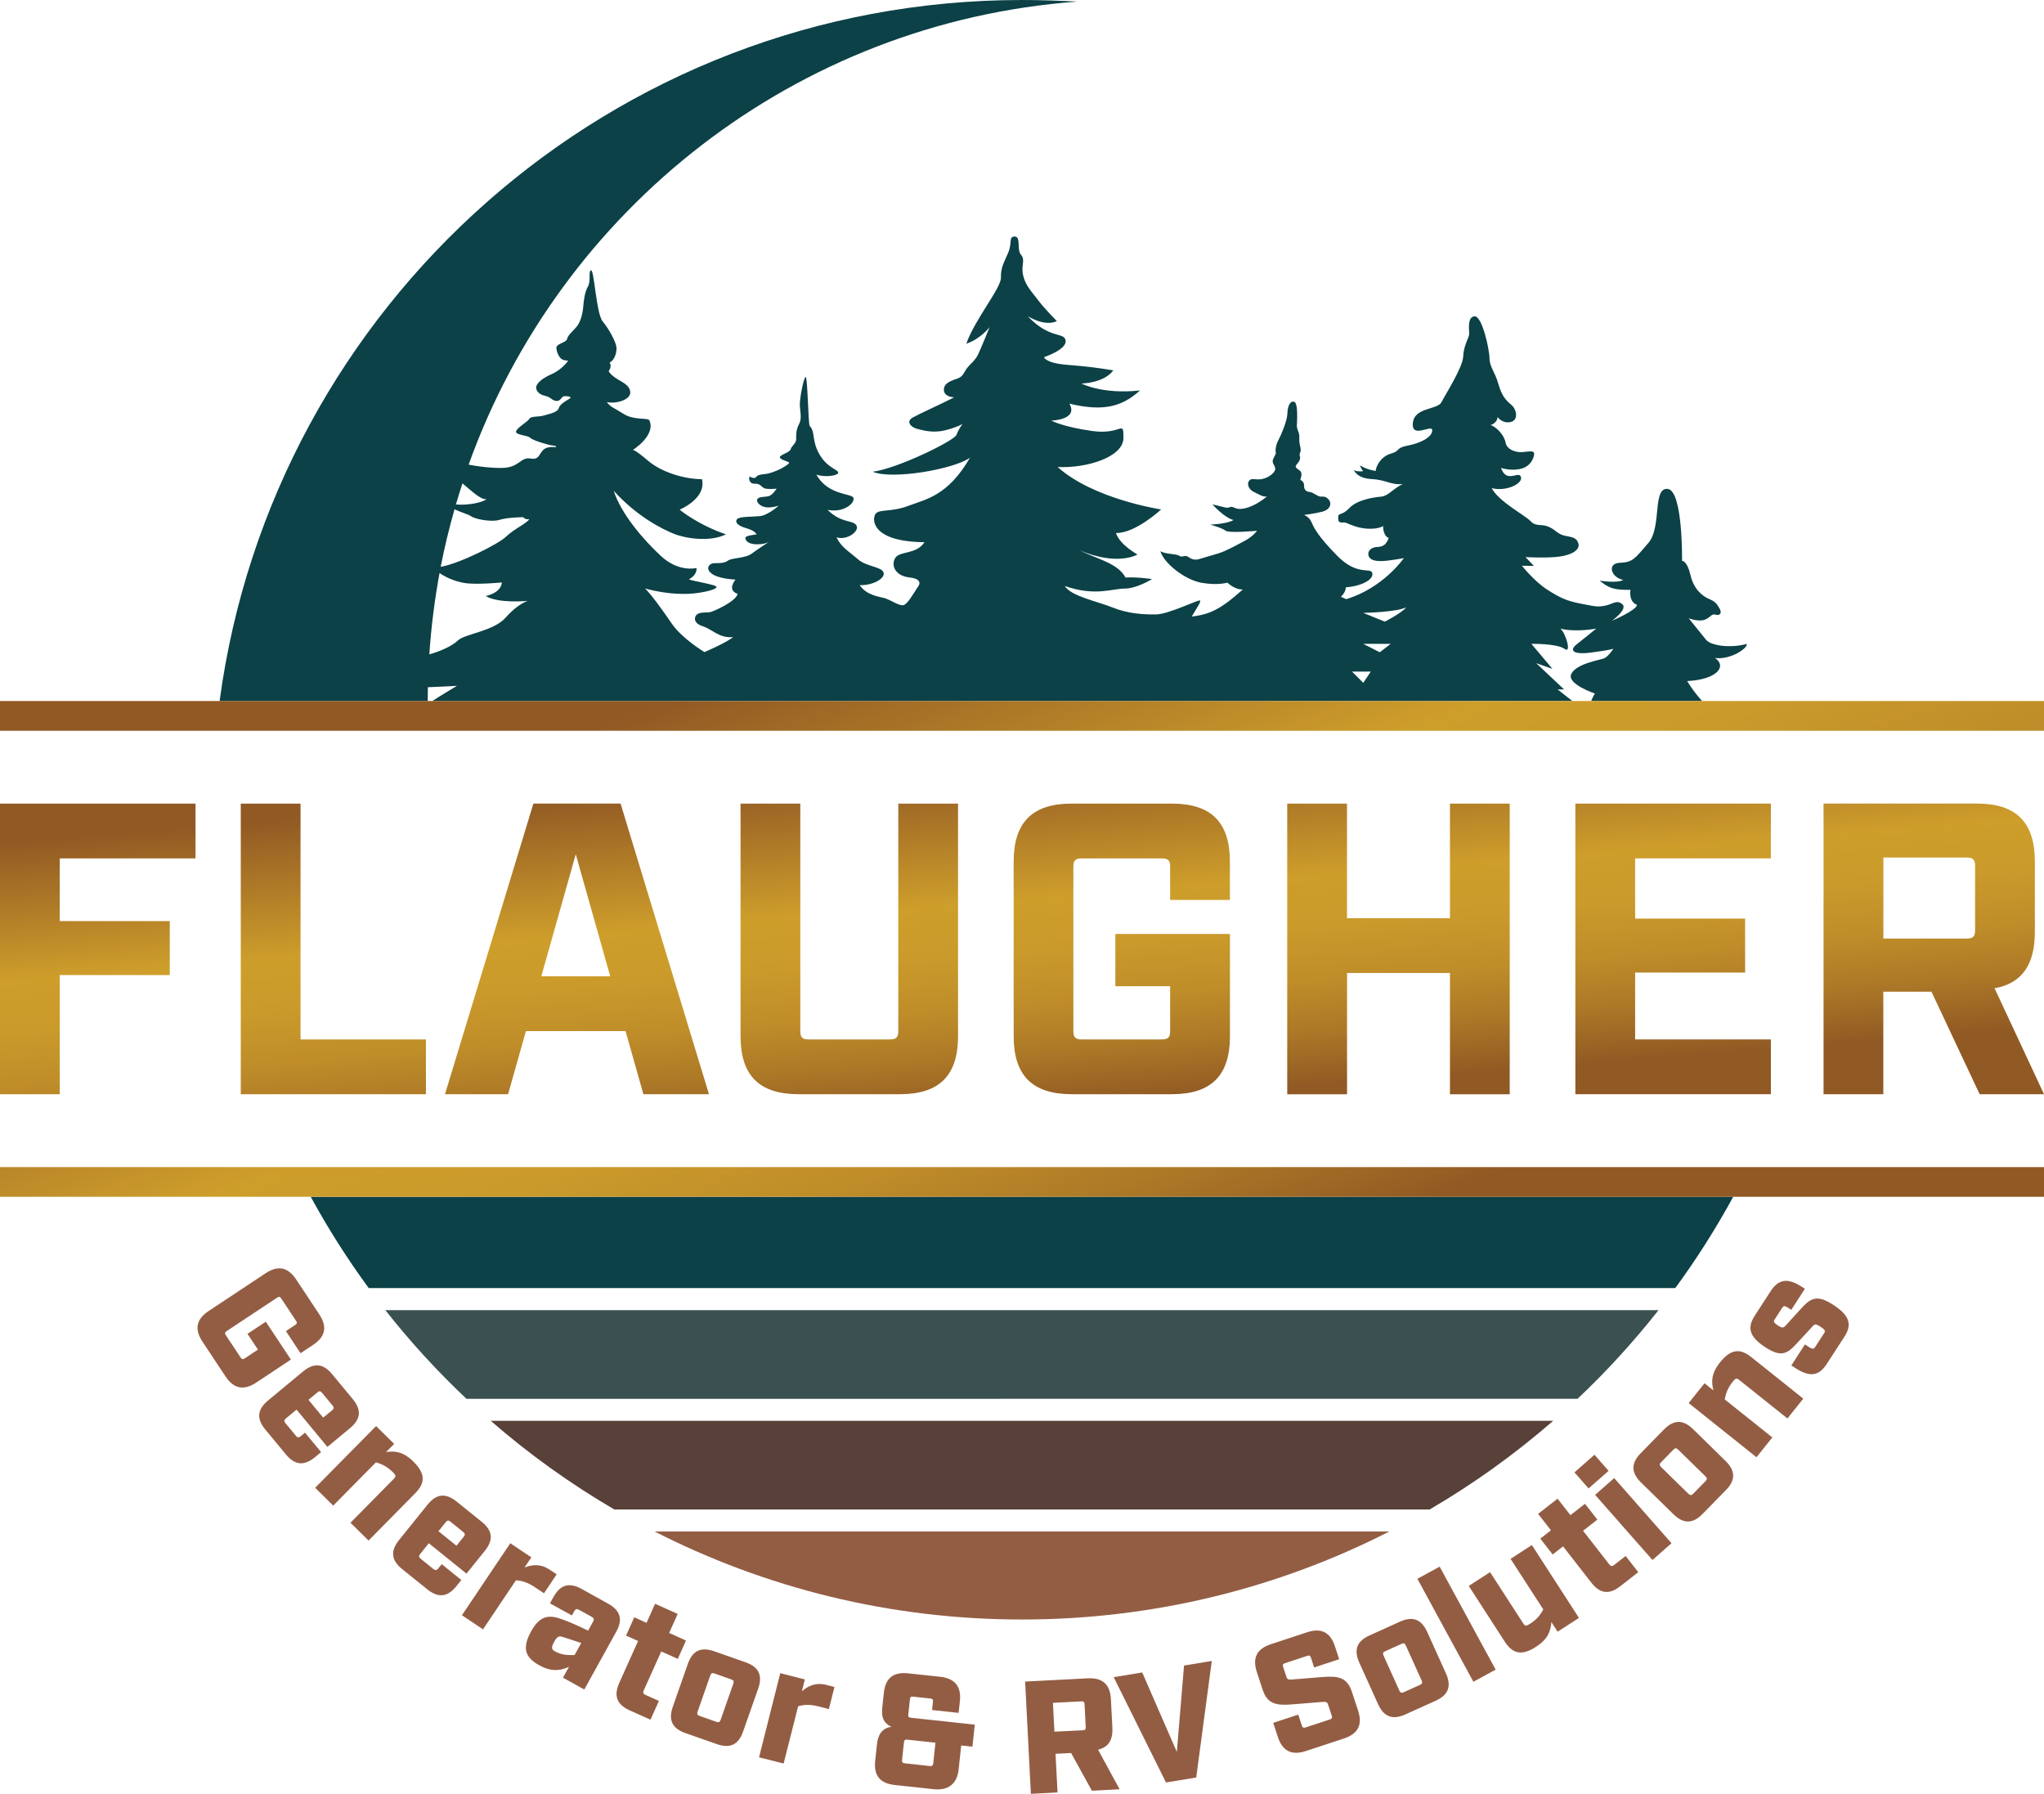
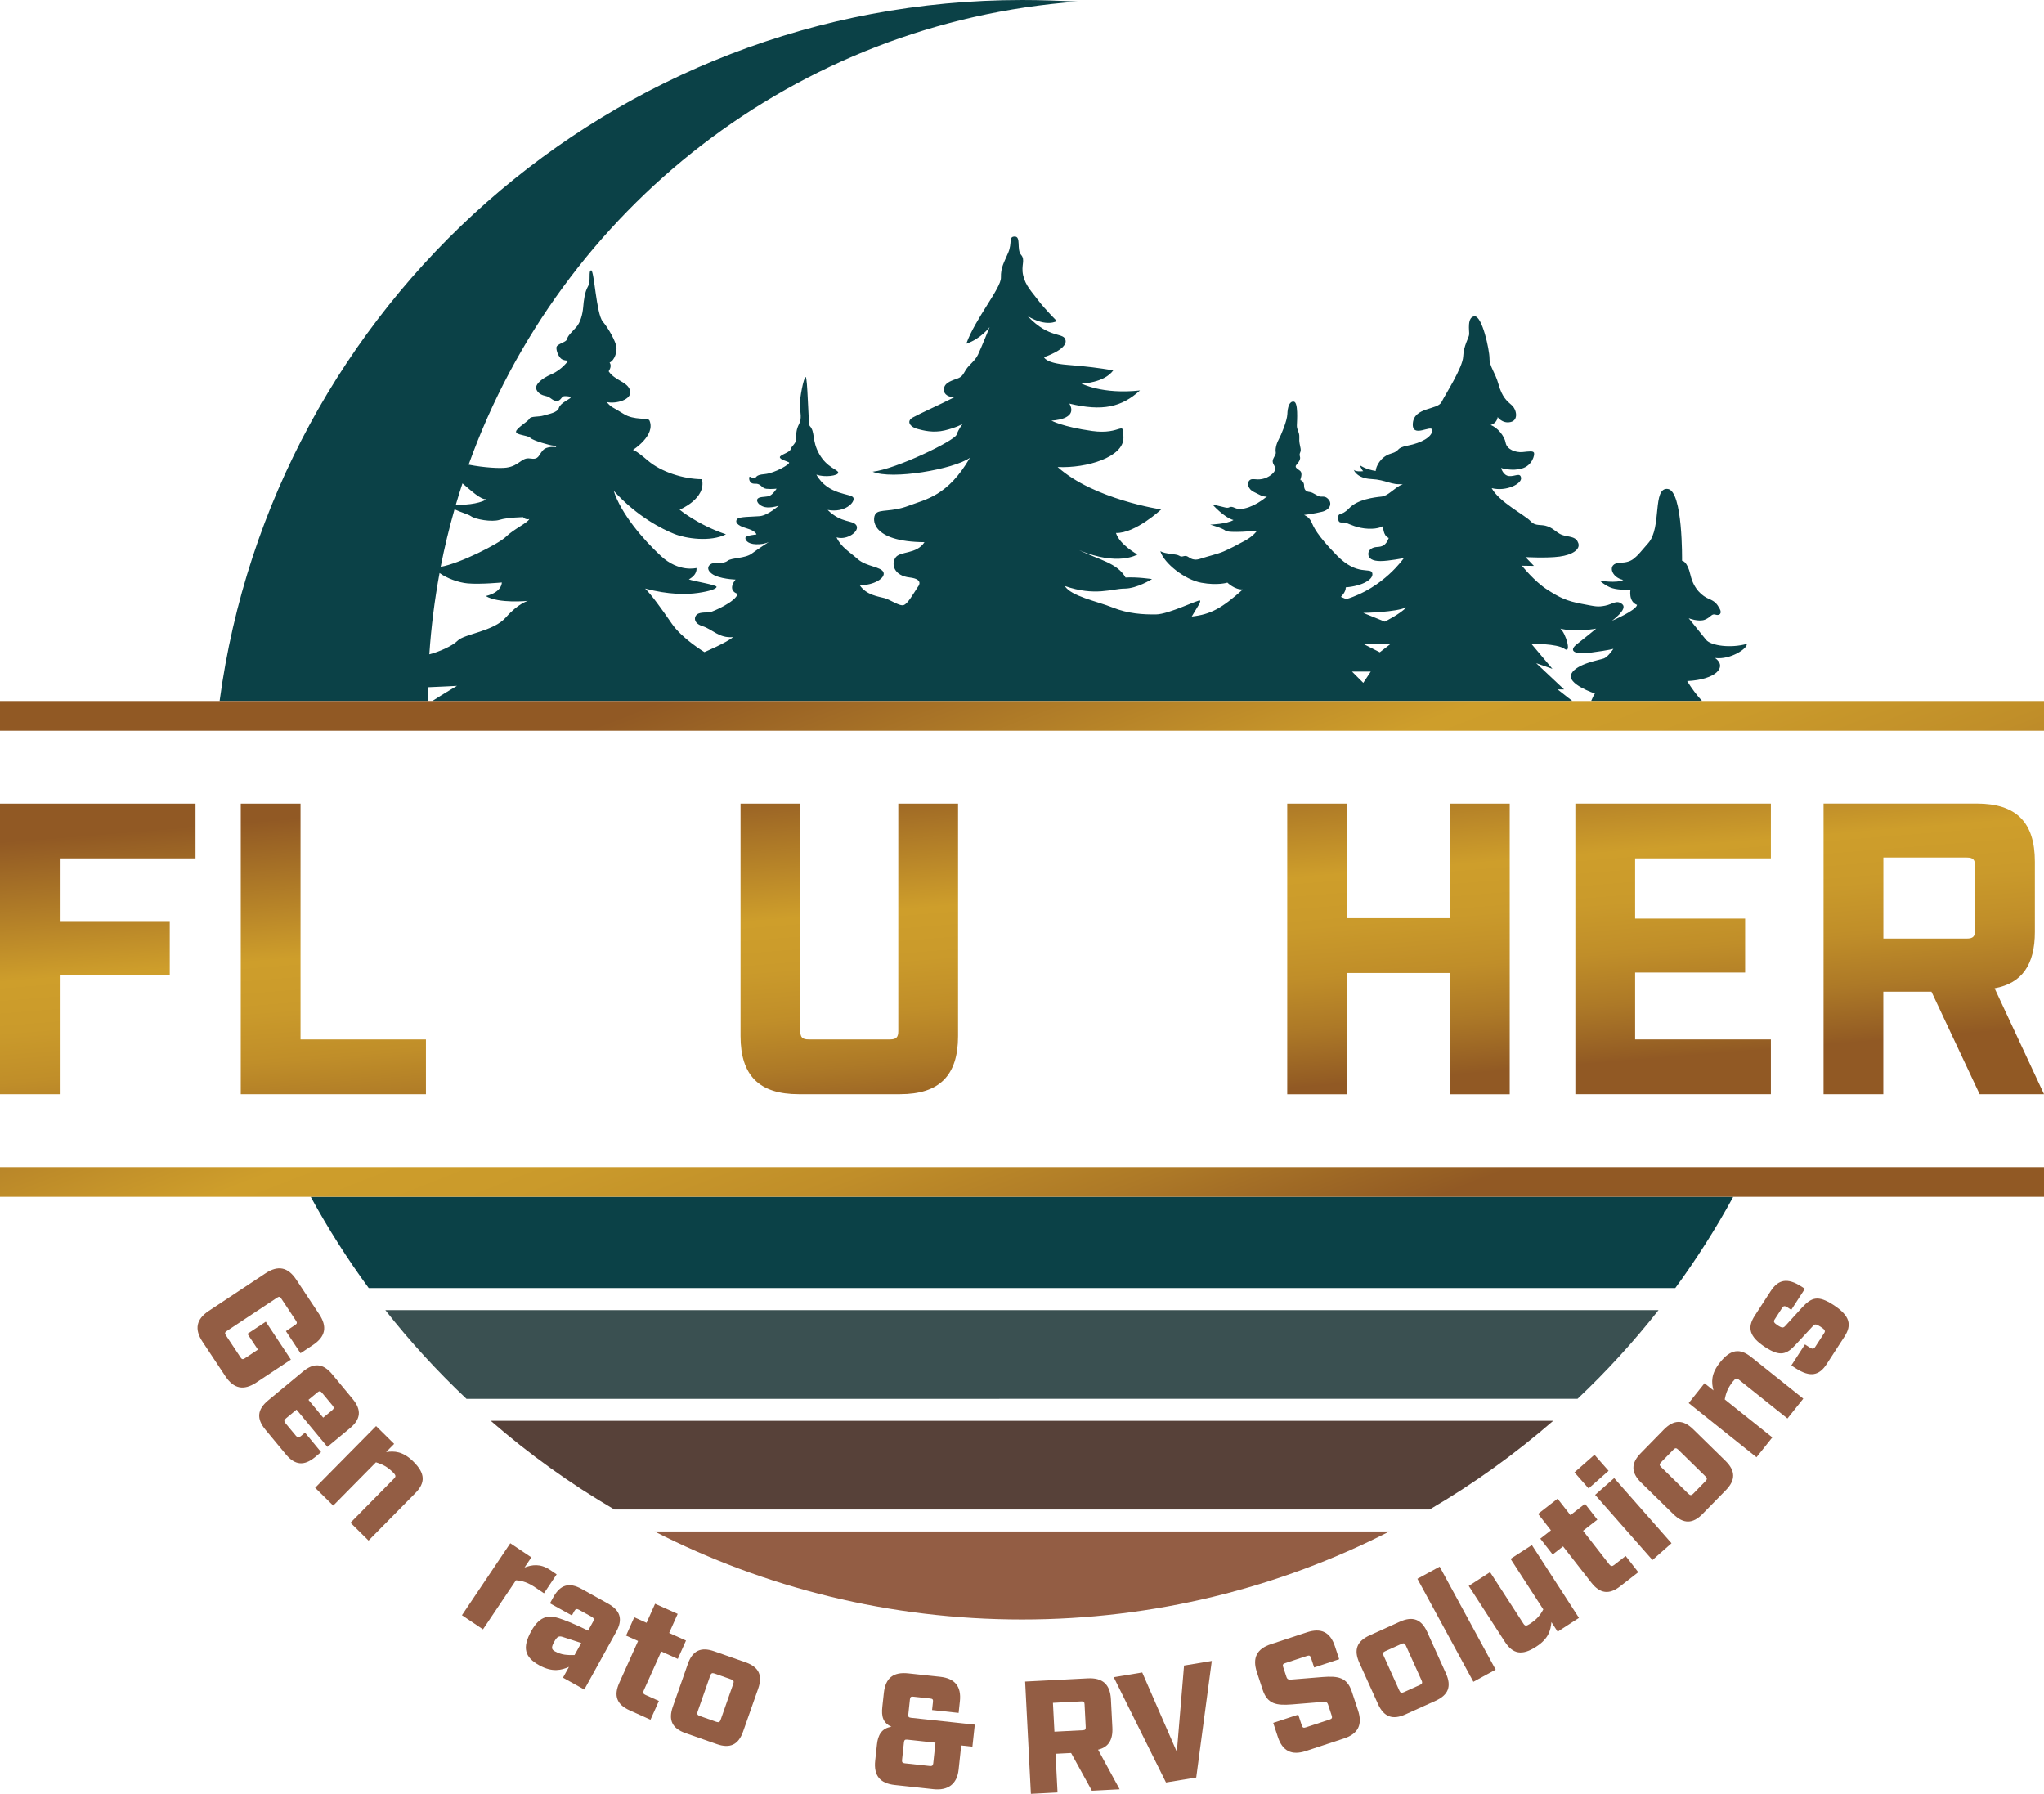
<svg xmlns="http://www.w3.org/2000/svg" version="1.1" id="Layer_1" x="0px" y="0px" viewBox="0 0 369.03 323.83" style="enable-background:new 0 0 369.03 323.83;" xml:space="preserve">
  <style type="text/css">
	.st0{fill:#FFFFFF;}
	.st1{fill:#935D44;}
	.st2{fill:#0B4147;}
	.st3{fill:#3A5051;}
	.st4{fill:#574139;}
	.st5{fill:url(#SVGID_1_);}
	.st6{fill:url(#SVGID_00000047777632763679655700000012703717972059526817_);}
	.st7{fill:url(#SVGID_00000169560493770767550430000009419226891246999456_);}
	.st8{fill:url(#SVGID_00000117648178118139219960000014109219658481826231_);}
	.st9{fill:url(#SVGID_00000155113361038286852180000002288976906943292812_);}
	.st10{fill:url(#SVGID_00000171698137043492198300000011061032458688709019_);}
	.st11{fill:url(#SVGID_00000065768816558913434750000011454611000116397973_);}
	.st12{fill:url(#SVGID_00000008128498072430404850000013844337463647691427_);}
	.st13{fill:url(#SVGID_00000152256653975027808730000000945924174970792064_);}
	.st14{fill:url(#SVGID_00000036253247309409736100000009853430946891835278_);}
	.st15{fill:url(#SVGID_00000048475173691473519490000007392818561664508302_);}
	.st16{fill:url(#SVGID_00000034089443955524146170000012611176929788368570_);}
	.st17{fill:url(#SVGID_00000023960961489752626680000001473962216942200206_);}
	.st18{fill:url(#SVGID_00000139280384546367036930000005523824087721793677_);}
	.st19{fill:url(#SVGID_00000155107058871090747590000006968118463808461187_);}
	.st20{fill:url(#SVGID_00000134246069412278752170000013401907438694715272_);}
	.st21{fill:url(#SVGID_00000003065132747044149360000001938173051728054711_);}
	.st22{fill:url(#SVGID_00000145047483563487804060000000552900180497832618_);}
	.st23{fill:url(#SVGID_00000120530197643434457750000018375582776077932945_);}
	.st24{fill:url(#SVGID_00000104688894316288636100000009271679771805180067_);}
	.st25{fill:url(#SVGID_00000077292353961547234340000016514996242209781640_);}
	.st26{fill:url(#SVGID_00000009568909014821237310000012069637204000809654_);}
	.st27{fill:url(#SVGID_00000080190445475288955760000017316585543519849109_);}
	.st28{fill:url(#SVGID_00000119806792847294776050000000853868662187304592_);}
	.st29{fill:url(#SVGID_00000062171486658171024010000000280184785292372902_);}
	.st30{fill:url(#SVGID_00000016061776365187369250000010670636507123713434_);}
	.st31{fill:url(#SVGID_00000114059379556697927940000001171978318953024145_);}
	.st32{fill:url(#SVGID_00000144316656100318232460000008407158647265952398_);}
	.st33{fill:url(#SVGID_00000057843720989993571020000002924075564910078112_);}
	.st34{fill:url(#SVGID_00000024698087581437386370000008395402643073204625_);}
	.st35{fill:url(#SVGID_00000040549105017150076900000012158996842925481878_);}
	.st36{fill:url(#SVGID_00000102509232521822380930000017316011740133409441_);}
	.st37{fill:url(#SVGID_00000047747592493571233760000017546299942329005478_);}
	.st38{fill:url(#SVGID_00000010275491806087451350000000970820685603923843_);}
	.st39{fill:url(#SVGID_00000149372561797619564200000008393405141952888477_);}
	.st40{fill:url(#SVGID_00000075121742367034381370000003336597379466014885_);}
	.st41{fill:url(#SVGID_00000033356424351702583660000008137728227316413842_);}
	.st42{fill:url(#SVGID_00000168080621868141572780000007637899106542072211_);}
</style>
  <g>
    <g>
      <path class="st4" d="M280.42,256.49h-94.63h-26.96H88.6c6.9,6.01,14.37,11.37,22.32,16.01h147.19    C266.06,267.86,273.52,262.49,280.42,256.49z" />
      <path class="st3" d="M185.5,252.52h99.31c5.26-4.96,10.15-10.32,14.63-16.01H185.68h-34.51h-81.6c4.48,5.7,9.38,11.04,14.65,16.01    h75.92H185.5z" />
      <path class="st1" d="M118.18,276.47c19.91,10.16,42.45,15.89,66.34,15.89c23.88,0,46.42-5.73,66.32-15.89H118.18z" />
      <g>
        <path class="st2" d="M77.22,126.55c0-0.83,0.01-1.66,0.03-2.49c2.31-0.08,5.26-0.25,5.26-0.25s-2.47,1.46-4.46,2.74h205.83     l-2.66-2.09h1.17l-5.04-4.74l2.93,1.02l-3.8-4.51c0,0,4.62-0.08,5.98,0.9c1.35,0.98,0.23-2.86-0.75-3.65c2.82,0.71,6.47,0,6.47,0     s-2.14,1.77-3.5,2.82c-1.35,1.05-0.83,1.95,2.59,1.5c3.42-0.45,4.02-0.68,4.02-0.68s-0.94,1.43-1.69,1.73     c-0.75,0.3-4.96,0.94-5.9,2.78c-0.94,1.84,4.25,3.57,4.25,3.57c-0.26,0.39-0.48,0.86-0.67,1.34h20.01     c-0.93-1.02-1.84-2.21-2.69-3.59c5.25-0.25,7.29-2.58,5.04-4.17c2.83,0.38,6-1.83,5.71-2.54c-2.75,0.79-6.42,0.38-7.34-0.75     c-0.92-1.13-3.13-3.88-3.13-3.88s1.83,0.71,2.94,0.25s1.17-1.13,1.9-0.9s1.23-0.23,0.75-1.08c-0.48-0.85-0.79-1.29-1.94-1.77     c-1.15-0.48-2.73-1.71-3.33-4.31c-0.6-2.6-1.52-2.56-1.52-2.56s0.18-12.7-2.6-12.98c-2.78-0.28-1.03,6.94-3.47,9.75     s-2.78,3.5-5.16,3.59c-2.38,0.09-1.59,2.66,0.62,3.09c-1.17,0.66-4.25,0.13-4.25,0.13s1.05,0.98,2.27,1.36     c1.22,0.38,3.28,0.3,3.28,0.3s-0.41,2.11,1.19,2.72c-0.19,1.03-4.53,2.86-4.53,2.86s2.89-2.08,1.88-2.97     c-1.02-0.89-1.73-0.02-3.11,0.25c-1.38,0.27-1.7,0.15-4.32-0.35s-3.85-1.07-6.16-2.56c-2.31-1.48-4.55-4.3-4.55-4.3l2.17,0.03     l-1.53-1.59c0,0,3.83,0.22,6.14-0.09s3.78-1.28,3.41-2.41c-0.38-1.13-1.28-1.09-2.53-1.38c-1.25-0.28-1.66-1.15-2.97-1.65     c-1.31-0.5-2.17,0.08-3.15-0.98c-0.98-1.06-5.69-3.46-7-5.94c2.69,0.67,5.46-0.81,5.31-1.85s-1.08-0.23-2.17-0.33     c-1.08-0.1-1.44-1.46-1.44-1.46s1.96,0.65,3.81,0.08c1.85-0.56,2.29-2.48,2.13-2.83c-0.17-0.35-0.79-0.25-2.06-0.12     c-1.27,0.12-2.85-0.48-3.06-1.69c-0.21-1.21-1.48-2.77-2.71-3.19c1.23-0.38,1.27-1.44,1.27-1.44s0.83,1.23,2.33,0.9     c1.5-0.33,1.08-2.29,0.21-3.04c-0.88-0.75-1.75-1.5-2.38-3.75c-0.62-2.25-1.63-3.17-1.63-4.71s-1.33-7.71-2.71-7.59     c-1.38,0.12-0.92,2.63-0.96,3.25c-0.04,0.63-1,2-1.08,4c-0.08,2-3.21,6.84-3.92,8.25c-0.71,1.42-4.92,0.88-5.17,3.79     c-0.25,2.92,3.5,0.08,3.5,1.29s-2,2.29-4.38,2.75c-2.38,0.46-1.21,0.92-3.08,1.46s-2.71,2.33-2.75,3.13     c-1.85-0.29-2.83-1.02-2.83-1.02s0.17,0.63,0.58,1.06c-1.44,0.15-1.71-0.25-1.71-0.25s0.5,1.54,3.19,1.67     c2.69,0.13,3.54,1.13,5.67,0.9c-1.67,0.75-2.6,2.15-3.88,2.27c-1.27,0.13-4.29,0.5-5.79,2.08c-1.5,1.58-2.02,0.63-2,1.81     c0.02,1.19,0.79,0.6,1.44,0.85c0.65,0.25,2.06,0.98,4,1.06s2.67-0.5,2.67-0.5s-0.06,1.77,1.02,2.17     c-0.52,1.42-1.25,1.58-2.13,1.63c-0.88,0.04-1.6,0.54-1.56,1.31s0.73,1.23,2.21,1.23s4.21-0.54,4.21-0.54s-3.68,5.38-10.4,7.41     l-0.97-0.41c0,0,0.91-0.84,0.88-1.72c3.09-0.25,5.1-1.5,4.78-2.59c-0.31-1.09-2.66,0.63-6.35-3.13     c-3.69-3.75-4.25-5.22-4.66-6.13c-0.41-0.91-1.31-1.22-1.31-1.22s1.88-0.22,3.31-0.59c1.44-0.38,1.72-1.47,1.19-2.13     c-0.53-0.66-0.94-0.59-1.5-0.59s-1.3-0.78-2.02-0.84c-0.72-0.06-0.98-0.53-0.97-1.16s-0.47-0.98-0.64-0.97     c-0.17,0.02,0.56-1.23-0.14-1.73c-0.7-0.5-0.75-0.56-0.73-0.81c0.02-0.25,0.98-0.94,0.77-1.69c-0.22-0.75,0.25-0.72,0.11-1.5     c-0.14-0.78-0.28-1.05-0.23-2c0.05-0.95-0.47-1.33-0.44-2.16s0.27-4.17-0.55-4.28s-1.13,1.06-1.17,2.25s-1.09,3.72-1.56,4.58     c-0.47,0.86-0.64,1.83-0.53,2.3c0.11,0.47-0.63,1.13-0.55,1.72c0.08,0.59,0.45,0.69,0.45,1.31c0,0.63-1.17,1.59-2.38,1.81     c-1.2,0.22-1.81-0.25-2.3,0.27c-0.48,0.52-0.17,1.59,0.81,2.05c0.98,0.45,1.59,0.95,2.38,0.83c-2.25,1.86-4.59,2.61-5.74,2.08     c-1.14-0.53-0.86,0.11-1.72-0.08c-0.86-0.19-2.39-0.58-2.39-0.58s2.06,2.36,3.81,2.83c-1.2,0.73-4.22,0.83-4.22,0.83     s2.17,0.59,2.78,1.09c0.61,0.5,5.69,0.02,5.69,0.02s-0.66,0.96-2.14,1.77s-2.81,1.5-3.88,1.96c-1.06,0.46-2.71,0.83-4.25,1.33     c-1.54,0.5-1.98-0.42-2.52-0.5c-0.54-0.08-0.75,0.29-1.27-0.06c-0.52-0.35-2.44-0.25-3.4-0.81c0.69,2.23,4.44,5.15,7.4,5.69     c2.96,0.54,4.71-0.02,4.71-0.02s1.31,1.31,2.79,1.23c-3.76,3.36-5.76,4.51-9.23,4.89c1.13-1.91,1.66-2.59,1.5-2.88     c-0.16-0.28-5.63,2.47-7.94,2.5s-5.03-0.12-7.85-1.25c-2.81-1.13-7.5-2.03-8.63-3.88c5.47,1.91,8.53,0.47,10.78,0.47     c2.25,0,4.97-1.72,4.97-1.72s-2.69-0.41-4.78-0.28c-1.47-2.63-4.88-3.22-8.38-4.94c7.06,2.97,10.53,0.78,10.53,0.78     s-3.22-1.75-3.88-3.88c3.5,0.09,8.16-4.25,8.16-4.25s-12.19-1.82-18.69-7.66c5.31,0.25,11.88-1.81,11.88-5.25     c0-3.44-0.25-0.5-5.63-1.25c-5.38-0.75-7.38-1.88-7.38-1.88s4.94-0.12,3.25-3.06c6,1.44,9.44,0.63,12.75-2.38     c-6.81,0.75-10.57-1.25-10.57-1.25s4.06-0.06,5.75-2.38c-2.75-0.44-4.5-0.69-8.38-1c-3.88-0.31-4.13-1.38-4.13-1.38     s4.11-1.35,3.9-2.98s-2.83-0.17-6.84-4.42c3.46,2.04,5.25,0.88,5.25,0.88s-2.21-2.21-3.33-3.71c-1.13-1.5-2.33-2.67-2.75-4.54     s0.46-2.75-0.38-3.71c-0.83-0.96,0.04-3.29-1.13-3.29s-0.42,1.08-1.17,2.88c-0.75,1.79-1.38,2.67-1.33,4.54     c0.04,1.88-4.67,7.46-6.25,11.92c2.63-0.88,4.21-3,4.21-3s-1.48,3.67-2.1,4.98c-0.63,1.31-1.75,1.83-2.4,3.08     c-0.65,1.25-1.23,1.13-2.38,1.63c-1.15,0.5-1.33,1.02-1.38,1.56c-0.04,0.54,0.31,1.33,1.85,1.44c-2.4,1.23-6.19,2.92-7.46,3.63     c-1.27,0.71-0.4,1.73,0.75,2.04c1.15,0.31,2.92,0.79,5.02,0.29c2.1-0.5,3.23-1.17,3.23-1.17s-0.71,0.85-1.1,1.96     c-0.4,1.1-10.9,6.19-15.15,6.67c3.46,1.5,14.63-0.44,17.57-2.52c-4.02,6.92-7.96,7.48-11.09,8.67c-3.13,1.19-5.25,0.56-5.94,1.44     c-0.69,0.88-0.88,5.06,8.82,5.13c-1.44,2.25-4.44,1.56-5.25,2.81c-0.81,1.25-0.19,3.25,2.56,3.56c2.75,0.31,1.5,1.69,1.5,1.69     c-0.89,1.36-1.79,2.97-2.52,3.28c-0.73,0.31-2.45-0.96-3.5-1.24c-1.04-0.28-3.3-0.54-4.48-2.34c2.48,0.06,4.68-1.27,4.29-2.31     c-0.39-1.04-3.1-1.02-4.62-2.37s-3.02-2.14-3.86-3.95c1.97,0.59,4.23-1.16,3.58-2.17c-0.65-1.02-2.68-0.31-5.19-2.79     c3.1,0.59,5.02-1.38,4.65-2.2c-0.37-0.82-4.57-0.39-6.68-4.17c1.54,0.55,3.93,0.2,3.95-0.35c0.02-0.55-2.01-0.86-3.42-3.35     c-1.41-2.48-0.68-4-1.75-5.11c-0.26-0.68-0.36-8.82-0.71-8.8c-0.36,0.02-1.13,3.97-1.05,5.19s0.38,2.31-0.15,3.31     c-0.53,1-0.53,1.86-0.51,2.67c0.02,0.81-0.85,1.26-1,1.86c-0.15,0.6-1.99,1.02-1.95,1.45c0.04,0.43,1.28,0.7,1.65,0.92     c0.38,0.23-2.56,1.97-4.42,2.12c-1.86,0.15-1.32,0.73-1.9,0.7c-0.58-0.04-0.73-0.34-0.83-0.19s-0.13,1.28,1,1.22     c1.13-0.06,1.17,0.83,2.07,0.92c0.9,0.09,1.84-0.02,1.84-0.02s-0.73,1.17-1.43,1.35c-0.7,0.19-1.88,0.04-2.07,0.6     c-0.19,0.56,0.7,1.39,1.82,1.43c1.13,0.04,2.07-0.32,2.07-0.32s-1.95,1.77-3.44,1.9c-1.48,0.13-3.68,0.06-4.08,0.53     s-0.09,1.15,1.67,1.65c1.77,0.51,1.82,1.13,1.82,1.13s-1.84,0.17-1.97,0.53c-0.13,0.36,0.28,1.2,1.92,1.24     c1.64,0.04,2.37-0.47,2.37-0.47s-1.99,1.28-3.18,2.16s-3.65,0.73-4.32,1.28c-0.68,0.55-1.99,0.39-2.61,0.45     c-0.62,0.06-1.56,0.9-0.28,1.88s4.3,1.07,4.3,1.07s-1.65,1.88,0.38,2.58c-0.36,1.45-4.47,3.21-5,3.31     c-0.53,0.09-1.65-0.04-2.26,0.34c-0.6,0.38-0.86,1.62,0.92,2.18c1.79,0.56,2.99,2.22,5.51,1.97c-1.13,1-5.17,2.71-5.17,2.71     s-4.02-2.41-5.9-5.15c-1.88-2.74-3.72-5.26-4.81-6.32c4.29,1.13,7.48,1.09,9.55,0.79c2.07-0.3,3.35-0.73,3.35-1.1     s-4.36-1.05-5-1.35c1.64-0.9,1.37-2.05,1.37-2.05s-3.16,0.86-6.43-2.18c-3.27-3.04-7.19-7.64-8.51-11.76     c4.26,4.71,8.82,6.94,10.91,7.78c2.09,0.85,6.55,1.51,9.36,0.08c-5.1-1.72-8.37-4.45-8.37-4.45s4.88-2,4.03-5.5     c-3.38-0.03-7.39-1.33-9.76-3.36c-2.37-2.03-2.71-1.92-2.71-1.92s4.17-2.62,2.99-5.33c-0.25-0.54-2.77,0.03-4.65-1.17     c-1.88-1.2-2.24-1.13-3.05-2.14c1.67,0.38,4.61-0.43,4.21-2.05c-0.39-1.62-2.74-1.8-3.87-3.51c0.43-0.68,0.45-1.17,0.17-1.58     c0.92-0.41,1.37-1.95,1.22-2.88s-1.3-3.14-2.46-4.53c-1.17-1.39-1.54-9.27-2.09-9.23s0,1.9-0.58,2.91     c-0.58,1.02-0.75,2.44-0.86,3.74c-0.11,1.3-0.51,2.76-1.24,3.59s-1.56,1.54-1.67,2.16c-0.11,0.62-1.9,0.83-1.92,1.54     s0.41,1.6,0.81,1.97c0.39,0.38,1.32,0.39,1.32,0.39s-1.11,1.62-3.01,2.44s-2.71,1.75-2.78,2.33c-0.08,0.58,0.49,1.35,1.6,1.58     s1.2,0.85,2.05,0.92c0.85,0.08,0.86-0.86,1.48-0.86s1.07,0.06,1.09,0.26s-1.86,0.96-2.11,1.84s-1.77,1.09-2.73,1.39     c-0.96,0.3-2.33,0.08-2.59,0.58c-0.26,0.51-2.37,1.69-2.42,2.33c-0.06,0.64,2.07,0.62,2.58,1.13c0.51,0.51,3.59,1.37,4.12,1.39     c0.53,0.02,0.53,0.17,0.53,0.26c0,0.09-1.6-0.3-2.41,0.62c-0.81,0.92-0.7,1.71-2.27,1.45c-1.58-0.26-1.92,1.33-4.3,1.65     c-1.14,0.15-3.92,0.02-6.81-0.54c16.54-46.11,59.05-79.85,109.9-83.59C191.22,0.12,187.88,0,184.52,0     C110.44,0,49.24,55.1,39.65,126.55H77.22z M253.9,109.63c-0.96,1.13-3.89,2.59-3.89,2.59l-3.89-1.58     C246.12,110.64,252.1,110.53,253.9,109.63z M251.08,116.23l-1.97,1.52l-2.99-1.52H251.08z M247.48,121.24l-1.35,2.03l-2.03-2.03     H247.48z M83.49,87.27c0.03,0.02,0.06,0.04,0.09,0.06c1.18,0.96,3.3,3.04,4.26,2.76c-0.51,0.55-3.22,1.19-5.53,0.98     C82.68,89.8,83.08,88.53,83.49,87.27z M82.06,91.94c1.19,0.57,2.5,0.9,2.98,1.25c0.79,0.56,3.72,1.1,5.16,0.65     c1.44-0.45,4.26-0.48,4.26-0.48s0.34,0.51,1.1,0.34c-0.31,0.7-2.79,1.8-4.23,3.21c-1.27,1.24-8.24,4.8-11.77,5.42     C80.25,98.81,81.09,95.35,82.06,91.94z M79.36,103.44c1.29,0.94,3.38,1.73,5.09,1.88c2.31,0.2,6.15-0.17,6.15-0.17     s0.08,1.75-2.9,2.45c2.34,1.41,7.61,0.87,7.61,0.87s-1.75,0.45-3.98,2.99c-2.23,2.54-7.5,2.96-8.71,4.2     c-0.95,0.97-3.43,2.04-5.11,2.46C77.85,113.14,78.47,108.24,79.36,103.44z" />
        <path class="st2" d="M56.1,216.05c3.13,5.74,6.63,11.24,10.47,16.48h86.04h33.12h116.73c3.84-5.24,7.33-10.74,10.46-16.48H56.1z" />
      </g>
      <g>
        <g>
          <g>
            <linearGradient id="SVGID_1_" gradientUnits="userSpaceOnUse" x1="146.488" y1="115.923" x2="195.336" y2="241.096">
              <stop offset="0" style="stop-color:#915924" />
              <stop offset="0.401" style="stop-color:#CE9E2B" />
              <stop offset="0.544" style="stop-color:#CA9A2B" />
              <stop offset="0.689" style="stop-color:#C08E29" />
              <stop offset="0.836" style="stop-color:#AD7927" />
              <stop offset="0.983" style="stop-color:#945D24" />
              <stop offset="1" style="stop-color:#915924" />
            </linearGradient>
            <polygon class="st5" points="248.03,210.69 241.72,210.69 235.42,210.69 229.11,210.69 222.8,210.69 216.5,210.69        210.19,210.69 203.89,210.69 197.58,210.69 191.27,210.69 184.97,210.69 178.66,210.69 172.35,210.69 166.05,210.69        159.74,210.69 153.43,210.69 147.13,210.69 140.82,210.69 134.51,210.69 128.21,210.69 121.9,210.69 115.6,210.69        109.29,210.69 102.98,210.69 96.68,210.69 90.37,210.69 84.06,210.69 77.76,210.69 71.45,210.69 65.14,210.69 58.84,210.69        52.53,210.69 46.22,210.69 39.92,210.69 33.61,210.69 27.3,210.69 21,210.69 14.69,210.69 8.39,210.69 2.08,210.69 0,210.69        0,210.96 0,211.77 0,212.58 0,213.4 0,214.21 0,215.02 0,215.84 0,216.05 4.63,216.05 10.93,216.05 17.24,216.05 23.54,216.05        29.85,216.05 36.16,216.05 42.46,216.05 48.77,216.05 55.08,216.05 61.38,216.05 67.69,216.05 74,216.05 80.3,216.05        86.61,216.05 92.92,216.05 99.22,216.05 105.53,216.05 111.83,216.05 118.14,216.05 124.45,216.05 130.75,216.05        137.06,216.05 143.37,216.05 149.67,216.05 155.98,216.05 162.29,216.05 168.59,216.05 174.9,216.05 181.21,216.05        187.51,216.05 193.82,216.05 200.13,216.05 206.43,216.05 212.74,216.05 369.03,216.05 369.03,210.69 254.34,210.69      " />
          </g>
          <g>
            <linearGradient id="SVGID_00000093156991800916811180000017920874159107395991_" gradientUnits="userSpaceOnUse" x1="174.984" y1="104.803" x2="223.832" y2="229.976">
              <stop offset="0" style="stop-color:#915924" />
              <stop offset="0.401" style="stop-color:#CE9E2B" />
              <stop offset="0.544" style="stop-color:#CA9A2B" />
              <stop offset="0.689" style="stop-color:#C08E29" />
              <stop offset="0.836" style="stop-color:#AD7927" />
              <stop offset="0.983" style="stop-color:#945D24" />
              <stop offset="1" style="stop-color:#915924" />
            </linearGradient>
            <polygon style="fill:url(#SVGID_00000093156991800916811180000017920874159107395991_);" points="365.66,126.55 361.43,126.55        357.21,126.55 352.98,126.55 348.75,126.55 344.52,126.55 340.3,126.55 336.07,126.55 331.84,126.55 327.61,126.55        323.39,126.55 319.16,126.55 314.93,126.55 310.71,126.55 306.48,126.55 302.25,126.55 298.02,126.55 293.8,126.55        289.57,126.55 285.34,126.55 281.12,126.55 276.89,126.55 272.66,126.55 268.43,126.55 264.21,126.55 259.98,126.55        255.75,126.55 251.52,126.55 247.3,126.55 243.07,126.55 238.84,126.55 234.62,126.55 230.39,126.55 226.16,126.55        221.93,126.55 217.71,126.55 213.48,126.55 209.25,126.55 205.03,126.55 200.8,126.55 196.57,126.55 192.34,126.55        188.12,126.55 183.89,126.55 179.66,126.55 175.43,126.55 171.21,126.55 166.98,126.55 162.75,126.55 158.53,126.55 0,126.55        0,131.92 116.93,131.92 121.15,131.92 125.38,131.92 129.61,131.92 133.84,131.92 138.06,131.92 142.29,131.92 146.52,131.92        150.74,131.92 154.97,131.92 159.2,131.92 163.43,131.92 167.65,131.92 171.88,131.92 176.11,131.92 180.34,131.92        184.56,131.92 188.79,131.92 193.02,131.92 197.24,131.92 201.47,131.92 205.7,131.92 209.93,131.92 214.15,131.92        218.38,131.92 222.61,131.92 226.83,131.92 231.06,131.92 235.29,131.92 239.52,131.92 243.74,131.92 247.97,131.92        252.2,131.92 256.43,131.92 260.65,131.92 264.88,131.92 269.11,131.92 273.33,131.92 277.56,131.92 281.79,131.92        286.02,131.92 290.24,131.92 294.47,131.92 298.7,131.92 302.92,131.92 307.15,131.92 311.38,131.92 315.61,131.92        319.83,131.92 324.06,131.92 328.29,131.92 332.52,131.92 336.74,131.92 340.97,131.92 345.2,131.92 349.42,131.92        353.65,131.92 357.88,131.92 362.11,131.92 366.33,131.92 369.03,131.92 369.03,131.57 369.03,131.02 369.03,130.48        369.03,129.93 369.03,129.38 369.03,128.84 369.03,128.29 369.03,127.75 369.03,127.2 369.03,126.66 369.03,126.55      " />
          </g>
        </g>
        <g>
          <g>
            <linearGradient id="SVGID_00000123425477174389875100000009800511964654106023_" gradientUnits="userSpaceOnUse" x1="15.991" y1="150.712" x2="21.052" y2="213.478">
              <stop offset="0" style="stop-color:#915924" />
              <stop offset="0.401" style="stop-color:#CE9E2B" />
              <stop offset="0.544" style="stop-color:#CA9A2B" />
              <stop offset="0.689" style="stop-color:#C08E29" />
              <stop offset="0.836" style="stop-color:#AD7927" />
              <stop offset="0.983" style="stop-color:#945D24" />
              <stop offset="1" style="stop-color:#915924" />
            </linearGradient>
            <path style="fill:url(#SVGID_00000123425477174389875100000009800511964654106023_);" d="M0,145.07h35.3v9.89H10.79v11.32       h19.86v9.74H10.79v21.51H0V145.07z" />
          </g>
          <g>
            <linearGradient id="SVGID_00000111169779526222602540000008895173164495369621_" gradientUnits="userSpaceOnUse" x1="56.541" y1="147.441" x2="61.603" y2="210.208">
              <stop offset="0" style="stop-color:#915924" />
              <stop offset="0.401" style="stop-color:#CE9E2B" />
              <stop offset="0.544" style="stop-color:#CA9A2B" />
              <stop offset="0.689" style="stop-color:#C08E29" />
              <stop offset="0.836" style="stop-color:#AD7927" />
              <stop offset="0.983" style="stop-color:#945D24" />
              <stop offset="1" style="stop-color:#915924" />
            </linearGradient>
            <path style="fill:url(#SVGID_00000111169779526222602540000008895173164495369621_);" d="M43.47,145.07h10.79v42.57H76.9v9.89       H43.47V145.07z" />
          </g>
          <g>
            <linearGradient id="SVGID_00000134209485213726454120000011397425820958282941_" gradientUnits="userSpaceOnUse" x1="99.853" y1="143.948" x2="104.915" y2="206.715">
              <stop offset="0" style="stop-color:#915924" />
              <stop offset="0.401" style="stop-color:#CE9E2B" />
              <stop offset="0.544" style="stop-color:#CA9A2B" />
              <stop offset="0.689" style="stop-color:#C08E29" />
              <stop offset="0.836" style="stop-color:#AD7927" />
              <stop offset="0.983" style="stop-color:#945D24" />
              <stop offset="1" style="stop-color:#915924" />
            </linearGradient>
-             <path style="fill:url(#SVGID_00000134209485213726454120000011397425820958282941_);" d="M112.94,186.14H94.95l-3.22,11.39       H80.34l15.96-52.47h15.74l15.96,52.47h-11.84L112.94,186.14z M110.17,176.25l-6.22-22.04l-6.22,22.04H110.17z" />
          </g>
          <g>
            <linearGradient id="SVGID_00000040572198934037824300000003244170334692525721_" gradientUnits="userSpaceOnUse" x1="151.189" y1="139.809" x2="156.25" y2="202.575">
              <stop offset="0" style="stop-color:#915924" />
              <stop offset="0.401" style="stop-color:#CE9E2B" />
              <stop offset="0.544" style="stop-color:#CA9A2B" />
              <stop offset="0.689" style="stop-color:#C08E29" />
              <stop offset="0.836" style="stop-color:#AD7927" />
              <stop offset="0.983" style="stop-color:#945D24" />
              <stop offset="1" style="stop-color:#915924" />
            </linearGradient>
            <path style="fill:url(#SVGID_00000040572198934037824300000003244170334692525721_);" d="M133.7,187.04v-41.97h10.79v41.07       c0,1.12,0.37,1.5,1.5,1.5h14.69c1.12,0,1.5-0.37,1.5-1.5v-41.07h10.79v41.97c0,7.12-3.37,10.49-10.49,10.49H144.2       C137.07,197.53,133.7,194.16,133.7,187.04z" />
          </g>
          <g>
            <linearGradient id="SVGID_00000036972711668699538270000006736862246874681789_" gradientUnits="userSpaceOnUse" x1="199.685" y1="135.898" x2="204.747" y2="198.664">
              <stop offset="0" style="stop-color:#915924" />
              <stop offset="0.401" style="stop-color:#CE9E2B" />
              <stop offset="0.544" style="stop-color:#CA9A2B" />
              <stop offset="0.689" style="stop-color:#C08E29" />
              <stop offset="0.836" style="stop-color:#AD7927" />
              <stop offset="0.983" style="stop-color:#945D24" />
              <stop offset="1" style="stop-color:#915924" />
            </linearGradient>
-             <path style="fill:url(#SVGID_00000036972711668699538270000006736862246874681789_);" d="M183.01,187.04v-31.48       c0-7.12,3.37-10.49,10.49-10.49h18.06c7.12,0,10.49,3.37,10.49,10.49v6.9h-10.79v-6c0-1.12-0.37-1.5-1.5-1.5h-14.47       c-1.12,0-1.5,0.37-1.5,1.5v29.68c0,1.12,0.38,1.5,1.5,1.5h14.47c1.12,0,1.5-0.37,1.5-1.5v-8.1h-9.89v-9.44h20.69v18.44       c0,7.12-3.37,10.49-10.49,10.49h-18.06C186.39,197.53,183.01,194.16,183.01,187.04z" />
          </g>
          <g>
            <linearGradient id="SVGID_00000000938194254487756130000013872466452972356762_" gradientUnits="userSpaceOnUse" x1="249.314" y1="131.895" x2="254.376" y2="194.662">
              <stop offset="0" style="stop-color:#915924" />
              <stop offset="0.401" style="stop-color:#CE9E2B" />
              <stop offset="0.544" style="stop-color:#CA9A2B" />
              <stop offset="0.689" style="stop-color:#C08E29" />
              <stop offset="0.836" style="stop-color:#AD7927" />
              <stop offset="0.983" style="stop-color:#945D24" />
              <stop offset="1" style="stop-color:#915924" />
            </linearGradient>
            <path style="fill:url(#SVGID_00000000938194254487756130000013872466452972356762_);" d="M232.4,145.07h10.79v20.69h18.59       v-20.69h10.79v52.47h-10.79v-21.89H243.2v21.89H232.4V145.07z" />
          </g>
          <g>
            <linearGradient id="SVGID_00000132810867338486595890000001391846030810293693_" gradientUnits="userSpaceOnUse" x1="298.569" y1="127.923" x2="303.63" y2="190.69">
              <stop offset="0" style="stop-color:#915924" />
              <stop offset="0.401" style="stop-color:#CE9E2B" />
              <stop offset="0.544" style="stop-color:#CA9A2B" />
              <stop offset="0.689" style="stop-color:#C08E29" />
              <stop offset="0.836" style="stop-color:#AD7927" />
              <stop offset="0.983" style="stop-color:#945D24" />
              <stop offset="1" style="stop-color:#915924" />
            </linearGradient>
            <path style="fill:url(#SVGID_00000132810867338486595890000001391846030810293693_);" d="M284.42,145.07h35.3v9.89h-24.51       v10.87h19.86v9.74h-19.86v12.07h24.51v9.89h-35.3V145.07z" />
          </g>
          <g>
            <linearGradient id="SVGID_00000011725237717180697500000007618995006518723987_" gradientUnits="userSpaceOnUse" x1="344.125" y1="124.249" x2="349.187" y2="187.016">
              <stop offset="0" style="stop-color:#915924" />
              <stop offset="0.401" style="stop-color:#CE9E2B" />
              <stop offset="0.544" style="stop-color:#CA9A2B" />
              <stop offset="0.689" style="stop-color:#C08E29" />
              <stop offset="0.836" style="stop-color:#AD7927" />
              <stop offset="0.983" style="stop-color:#945D24" />
              <stop offset="1" style="stop-color:#915924" />
            </linearGradient>
            <path style="fill:url(#SVGID_00000011725237717180697500000007618995006518723987_);" d="M369.03,197.53h-11.62l-8.7-18.51       h-8.69v18.51h-10.79v-52.47h27.66c7.12,0,10.49,3.37,10.49,10.49v12.67c0,5.92-2.32,9.29-7.27,10.19L369.03,197.53z        M355.09,169.43c1.12,0,1.5-0.37,1.5-1.5v-11.62c0-1.12-0.38-1.5-1.5-1.5h-15.06v14.62H355.09z" />
          </g>
        </g>
      </g>
    </g>
    <g>
      <path class="st1" d="M37.68,236.66l10.25-6.79c2.27-1.51,4.06-1.12,5.55,1.12l4.15,6.26c1.49,2.25,1.15,4.04-1.12,5.55l-2.25,1.49    l-2.64-3.99l1.67-1.11c0.36-0.24,0.38-0.43,0.15-0.76l-2.66-4.01c-0.22-0.34-0.4-0.4-0.76-0.15l-9.09,6.02    c-0.34,0.22-0.38,0.43-0.15,0.76l2.66,4.01c0.22,0.34,0.42,0.38,0.76,0.15l2.37-1.57l-1.89-2.85l3.31-2.19l4.53,6.84l-6.26,4.15    c-2.25,1.49-4.06,1.12-5.55-1.12l-4.15-6.26C35.07,239.96,35.43,238.15,37.68,236.66z" />
      <path class="st1" d="M53.54,254.47l-1.92,1.59c-0.33,0.28-0.38,0.5-0.08,0.86l1.89,2.28c0.28,0.34,0.52,0.36,0.86,0.08l0.78-0.65    l2.9,3.51l-1.09,0.91c-1.97,1.63-3.64,1.47-5.27-0.5l-3.7-4.47c-1.63-1.97-1.47-3.64,0.5-5.27l6.3-5.22    c1.97-1.63,3.64-1.47,5.27,0.5l3.7,4.47c1.63,1.97,1.47,3.64-0.5,5.27l-4.07,3.37L53.54,254.47z M57.3,251.37l-1.61,1.33    l2.66,3.22l1.61-1.33c0.36-0.3,0.36-0.52,0.08-0.86l-1.89-2.28C57.86,251.09,57.65,251.07,57.3,251.37z" />
      <path class="st1" d="M67.9,257.44l3.26,3.22l-1.45,1.47c1.47-0.21,3.01-0.16,4.91,1.71c2.19,2.16,2.2,3.84,0.37,5.7l-8.45,8.57    l-3.26-3.22l7.86-7.97c0.35-0.35,0.37-0.58-0.17-1.11c-1.05-1.04-1.9-1.46-3.09-1.83l-7.72,7.82l-3.26-3.22L67.9,257.44z" />
-       <path class="st1" d="M77.42,278.59l-1.56,1.94c-0.27,0.34-0.27,0.57,0.09,0.86l2.3,1.86c0.34,0.27,0.58,0.25,0.86-0.09l0.64-0.79    l3.54,2.86l-0.89,1.11c-1.6,1.99-3.27,2.17-5.26,0.57l-4.52-3.64c-1.99-1.6-2.17-3.27-0.57-5.26l5.13-6.37    c1.6-1.99,3.27-2.17,5.26-0.57l4.52,3.64c1.99,1.6,2.17,3.27,0.57,5.26l-3.31,4.11L77.42,278.59z M80.47,274.8l-1.31,1.62    l3.25,2.62l1.31-1.62c0.29-0.36,0.25-0.58-0.09-0.86l-2.3-1.86C80.97,274.42,80.76,274.44,80.47,274.8z" />
      <path class="st1" d="M92.13,278.59l3.8,2.55l-1.23,1.83c1.34-0.49,2.82-0.76,4.6,0.43l1.2,0.81l-2.29,3.42l-1.61-1.08    c-1.2-0.81-2.24-1.19-3.45-1.27l-5.95,8.86l-3.8-2.55L92.13,278.59z" />
      <path class="st1" d="M95.9,294.48c1.66-2.99,3.33-3.03,5.88-2.05c1.29,0.48,2.83,1.17,4.4,1.94l0.91-1.65    c0.21-0.38,0.14-0.62-0.24-0.83l-2.33-1.29c-0.38-0.21-0.62-0.14-0.83,0.24l-0.44,0.79l-3.96-2.19l0.63-1.14    c1.24-2.23,2.85-2.7,5.08-1.46l4.79,2.66c2.23,1.24,2.7,2.85,1.46,5.08L105.49,305l-3.85-2.14l1.08-1.95    c-1.32,0.59-2.99,1.03-5.35-0.28C94.73,299.17,94.25,297.47,95.9,294.48z M103.73,298.78l1.21-2.18l-3.37-1.1    c-0.65-0.2-0.98-0.08-1.5,0.86c-0.56,1.01-0.54,1.39,0.1,1.74C101.41,298.79,102.43,298.79,103.73,298.78z" />
      <path class="st1" d="M111.8,303.81l3.4-7.57l-2.17-0.97l1.48-3.31l2.22,1l1.54-3.44l4.08,1.83l-1.54,3.44l3.04,1.37l-1.48,3.31    l-2.99-1.34l-3.16,7.04c-0.18,0.4-0.09,0.63,0.31,0.8l2.43,1.09l-1.52,3.39l-3.76-1.69C111.36,307.71,110.76,306.14,111.8,303.81z    " />
      <path class="st1" d="M121.47,308.11l2.71-7.72c0.84-2.41,2.36-3.14,4.77-2.29l5.64,1.98c2.41,0.84,3.14,2.36,2.29,4.77l-2.71,7.71    c-0.84,2.41-2.36,3.14-4.77,2.29l-5.64-1.98C121.36,312.03,120.63,310.52,121.47,308.11z M129.33,310.83    c0.44,0.15,0.63,0.04,0.78-0.37l2.28-6.51c0.15-0.44,0.06-0.62-0.37-0.78l-3.01-1.06c-0.44-0.15-0.62-0.06-0.78,0.37l-2.28,6.51    c-0.14,0.41-0.06,0.62,0.37,0.78L129.33,310.83z" />
-       <path class="st1" d="M140.87,302.05l4.44,1.13l-0.54,2.14c1.1-0.92,2.4-1.67,4.48-1.14l1.41,0.36l-1.01,3.99l-1.88-0.48    c-1.41-0.36-2.51-0.37-3.67-0.03l-2.62,10.34l-4.44-1.12L140.87,302.05z" />
      <path class="st1" d="M158.01,317.83l0.32-2.94c0.17-1.59,0.81-2.92,2.62-3.16c-1.56-0.72-1.84-1.89-1.65-3.62l0.27-2.48    c0.29-2.71,1.7-3.84,4.41-3.55l5.77,0.62c2.65,0.29,3.84,1.76,3.55,4.41l-0.23,2.11l-4.79-0.52l0.16-1.47    c0.05-0.43-0.06-0.56-0.49-0.61l-3.06-0.33c-0.43-0.05-0.56,0.06-0.61,0.49l-0.29,2.71c-0.05,0.43,0.06,0.56,0.49,0.61l11.51,1.24    l-0.43,3.98l-2.02-0.22l-0.47,4.36c-0.28,2.62-1.93,3.82-4.55,3.53l-6.95-0.75C158.85,321.95,157.72,320.51,158.01,317.83z     M167.88,318.81c0.4,0.04,0.56-0.08,0.61-0.49l0.4-3.72l-5.08-0.55c-0.43-0.05-0.56,0.08-0.61,0.49l-0.34,3.17    c-0.04,0.4,0.06,0.56,0.49,0.61L167.88,318.81z" />
      <path class="st1" d="M202.14,323.01l-5.01,0.26l-3.75-6.81l-2.81,0.14l0.36,6.98l-4.81,0.25l-1.04-20.27l11.29-0.58    c2.69-0.14,4.06,1.07,4.2,3.79l0.26,5.07c0.12,2.29-0.72,3.58-2.58,4.02L202.14,323.01z M195.5,312.35    c0.41-0.02,0.54-0.14,0.52-0.58l-0.21-4.11c-0.02-0.43-0.17-0.54-0.58-0.52l-5.13,0.26l0.27,5.21L195.5,312.35z" />
      <path class="st1" d="M201.07,302.77l5.15-0.85l6.25,14.34l1.3-15.59l5.01-0.83l-2.81,21.04l-5.46,0.9L201.07,302.77z" />
      <path class="st1" d="M230.7,313.55l-0.83-2.53l4.52-1.49l0.64,1.96c0.13,0.39,0.31,0.48,0.7,0.35l4.35-1.43    c0.39-0.13,0.48-0.31,0.35-0.7l-0.66-2.01c-0.15-0.44-0.38-0.51-1.01-0.46l-5.53,0.45c-2.77,0.21-4.41-0.04-5.27-2.66l-1.04-3.17    c-0.85-2.59-0.01-4.21,2.55-5.05l6.5-2.14c2.56-0.84,4.2-0.04,5.05,2.55l0.76,2.31l-4.52,1.49l-0.57-1.74    c-0.14-0.41-0.31-0.48-0.7-0.35l-3.97,1.31c-0.38,0.13-0.49,0.28-0.35,0.7l0.59,1.79c0.15,0.44,0.36,0.52,1.01,0.46l5.53-0.45    c2.77-0.21,4.41,0.04,5.27,2.66l1.12,3.39c0.84,2.56,0.01,4.21-2.55,5.05l-6.89,2.27C233.19,316.94,231.54,316.11,230.7,313.55z" />
      <path class="st1" d="M248.79,307.62l-3.37-7.45c-1.05-2.33-0.46-3.9,1.87-4.95l5.44-2.46c2.33-1.05,3.9-0.46,4.95,1.87l3.37,7.45    c1.05,2.33,0.46,3.9-1.87,4.95l-5.44,2.46C251.41,310.54,249.84,309.94,248.79,307.62z M256.36,304.17    c0.42-0.19,0.48-0.41,0.3-0.81l-2.84-6.29c-0.19-0.42-0.38-0.5-0.81-0.3l-2.91,1.31c-0.42,0.19-0.5,0.38-0.3,0.81l2.84,6.29    c0.18,0.4,0.38,0.5,0.81,0.3L256.36,304.17z" />
      <path class="st1" d="M255.9,285.01l4.02-2.19l10.11,18.59l-4.02,2.19L255.9,285.01z" />
      <path class="st1" d="M271.69,296.38l-6.52-10.08l3.85-2.49l6.02,9.3c0.28,0.44,0.51,0.47,1.12,0.07c1.27-0.82,1.88-1.53,2.47-2.64    l-5.91-9.13l3.85-2.49l8.5,13.15l-3.85,2.49l-1.12-1.73c-0.15,1.48-0.49,2.98-2.76,4.44    C274.77,298.95,273.11,298.57,271.69,296.38z" />
      <path class="st1" d="M287.3,285.7l-5.1-6.54l-1.88,1.46l-2.23-2.86l1.92-1.5l-2.32-2.97l3.52-2.74l2.32,2.97l2.63-2.05l2.23,2.86    l-2.58,2.01l4.74,6.08c0.27,0.34,0.51,0.37,0.85,0.11l2.1-1.64l2.28,2.93l-3.25,2.53C290.54,287.92,288.87,287.71,287.3,285.7z" />
      <path class="st1" d="M284.26,265.8l3.61-3.18l2.55,2.9l-3.61,3.18L284.26,265.8z M287.99,269.86l3.44-3.03l10.35,11.76l-3.44,3.03    L287.99,269.86z" />
      <path class="st1" d="M302.12,273.35l-5.84-5.72c-1.82-1.79-1.84-3.47-0.06-5.29l4.18-4.27c1.79-1.82,3.47-1.84,5.29-0.06    l5.84,5.72c1.82,1.79,1.84,3.47,0.05,5.29l-4.18,4.27C305.62,275.12,303.94,275.13,302.12,273.35z M307.92,267.38    c0.33-0.33,0.3-0.56-0.01-0.86l-4.93-4.83c-0.33-0.32-0.54-0.32-0.86,0.01l-2.23,2.28c-0.32,0.33-0.32,0.54,0.01,0.86l4.93,4.83    c0.31,0.3,0.54,0.32,0.86-0.01L307.92,267.38z" />
      <path class="st1" d="M304.88,253.29l2.86-3.58l1.61,1.29c-0.37-1.44-0.48-2.98,1.19-5.06c1.92-2.4,3.59-2.59,5.63-0.96l9.4,7.51    l-2.86,3.58l-8.75-6.99c-0.38-0.31-0.61-0.3-1.08,0.29c-0.92,1.16-1.26,2.04-1.49,3.26l8.59,6.86l-2.86,3.58L304.88,253.29z" />
      <path class="st1" d="M324.19,247l-0.78-0.5l2.46-3.8l0.8,0.52c0.56,0.36,0.8,0.31,1.04-0.05l1.63-2.51    c0.25-0.39,0.18-0.61-0.67-1.16c-0.85-0.55-1.03-0.49-1.4-0.08l-3.02,3.26c-1.68,1.85-2.85,2.27-5.53,0.53    c-2.94-1.91-3.3-3.55-1.91-5.7l2.86-4.41c1.39-2.14,3.03-2.49,5.61-0.82l0.58,0.38l-2.46,3.8l-0.66-0.43    c-0.54-0.35-0.75-0.28-0.99,0.08l-1.34,2.07c-0.24,0.37-0.21,0.59,0.54,1.08c0.83,0.54,1.04,0.47,1.42,0.05l2.99-3.28    c1.71-1.83,2.85-2.26,5.63-0.47c3.04,1.97,3.39,3.62,2,5.76l-3.16,4.87C328.46,248.35,326.82,248.7,324.19,247z" />
    </g>
  </g>
</svg>